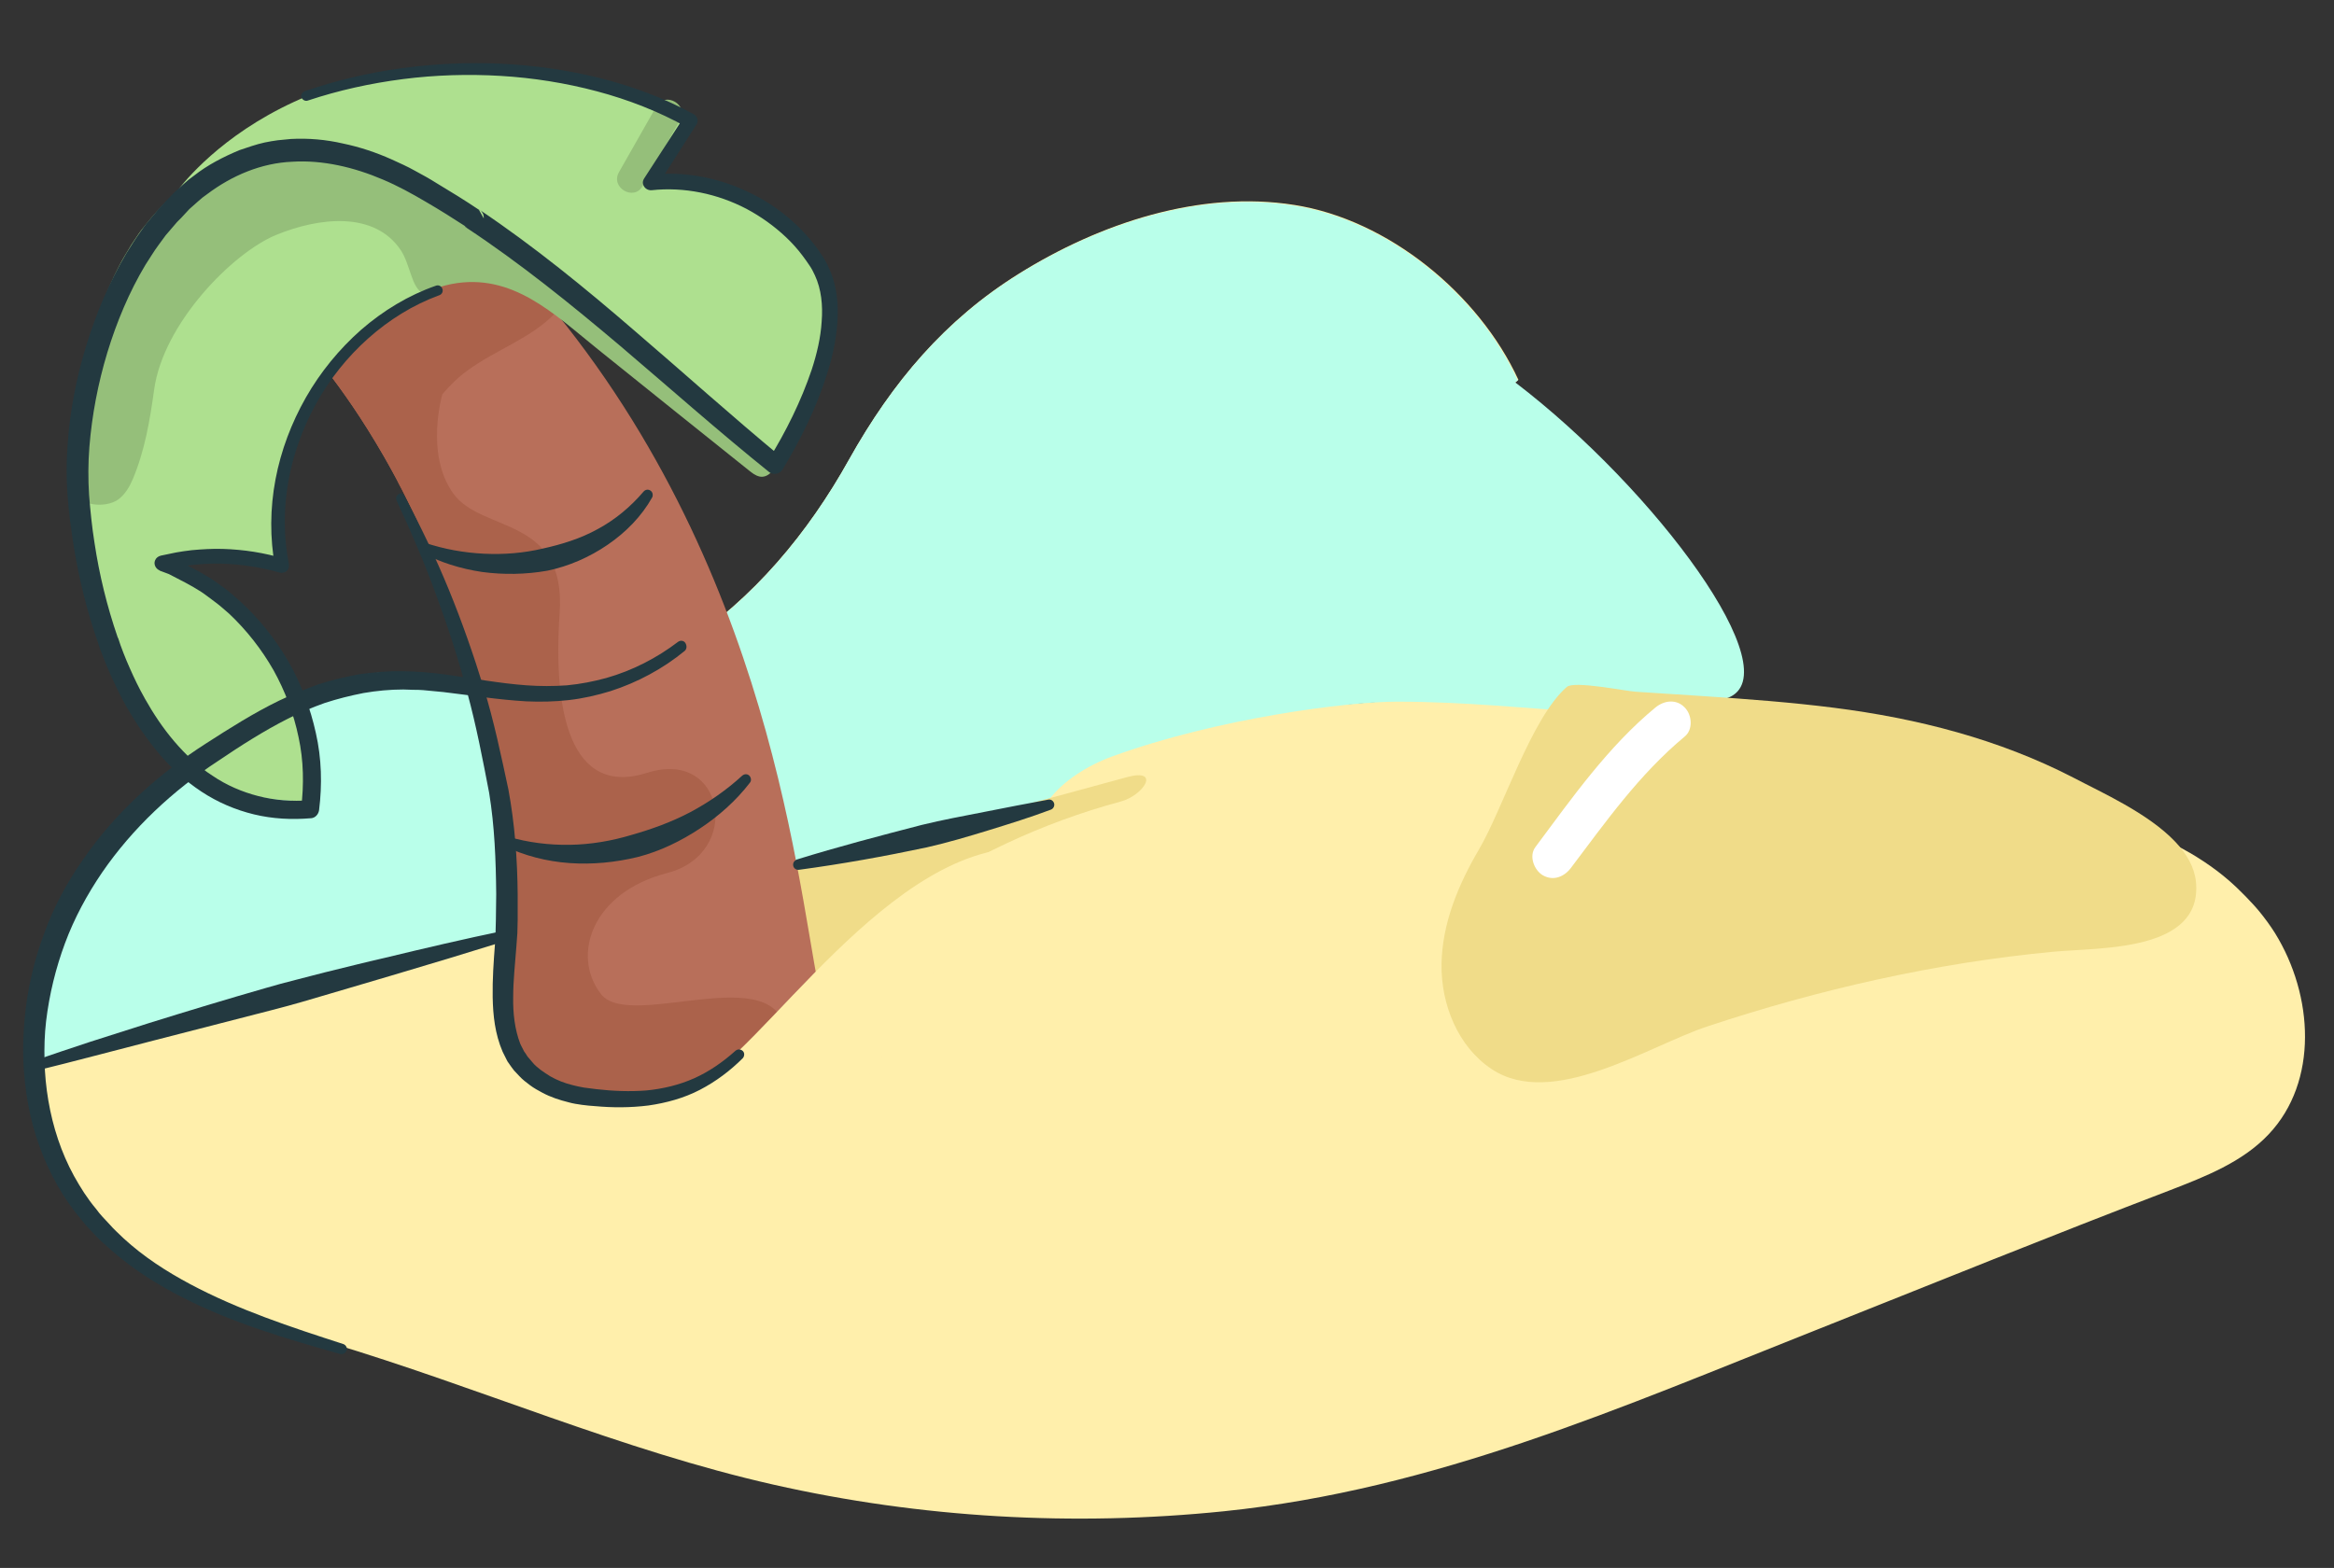
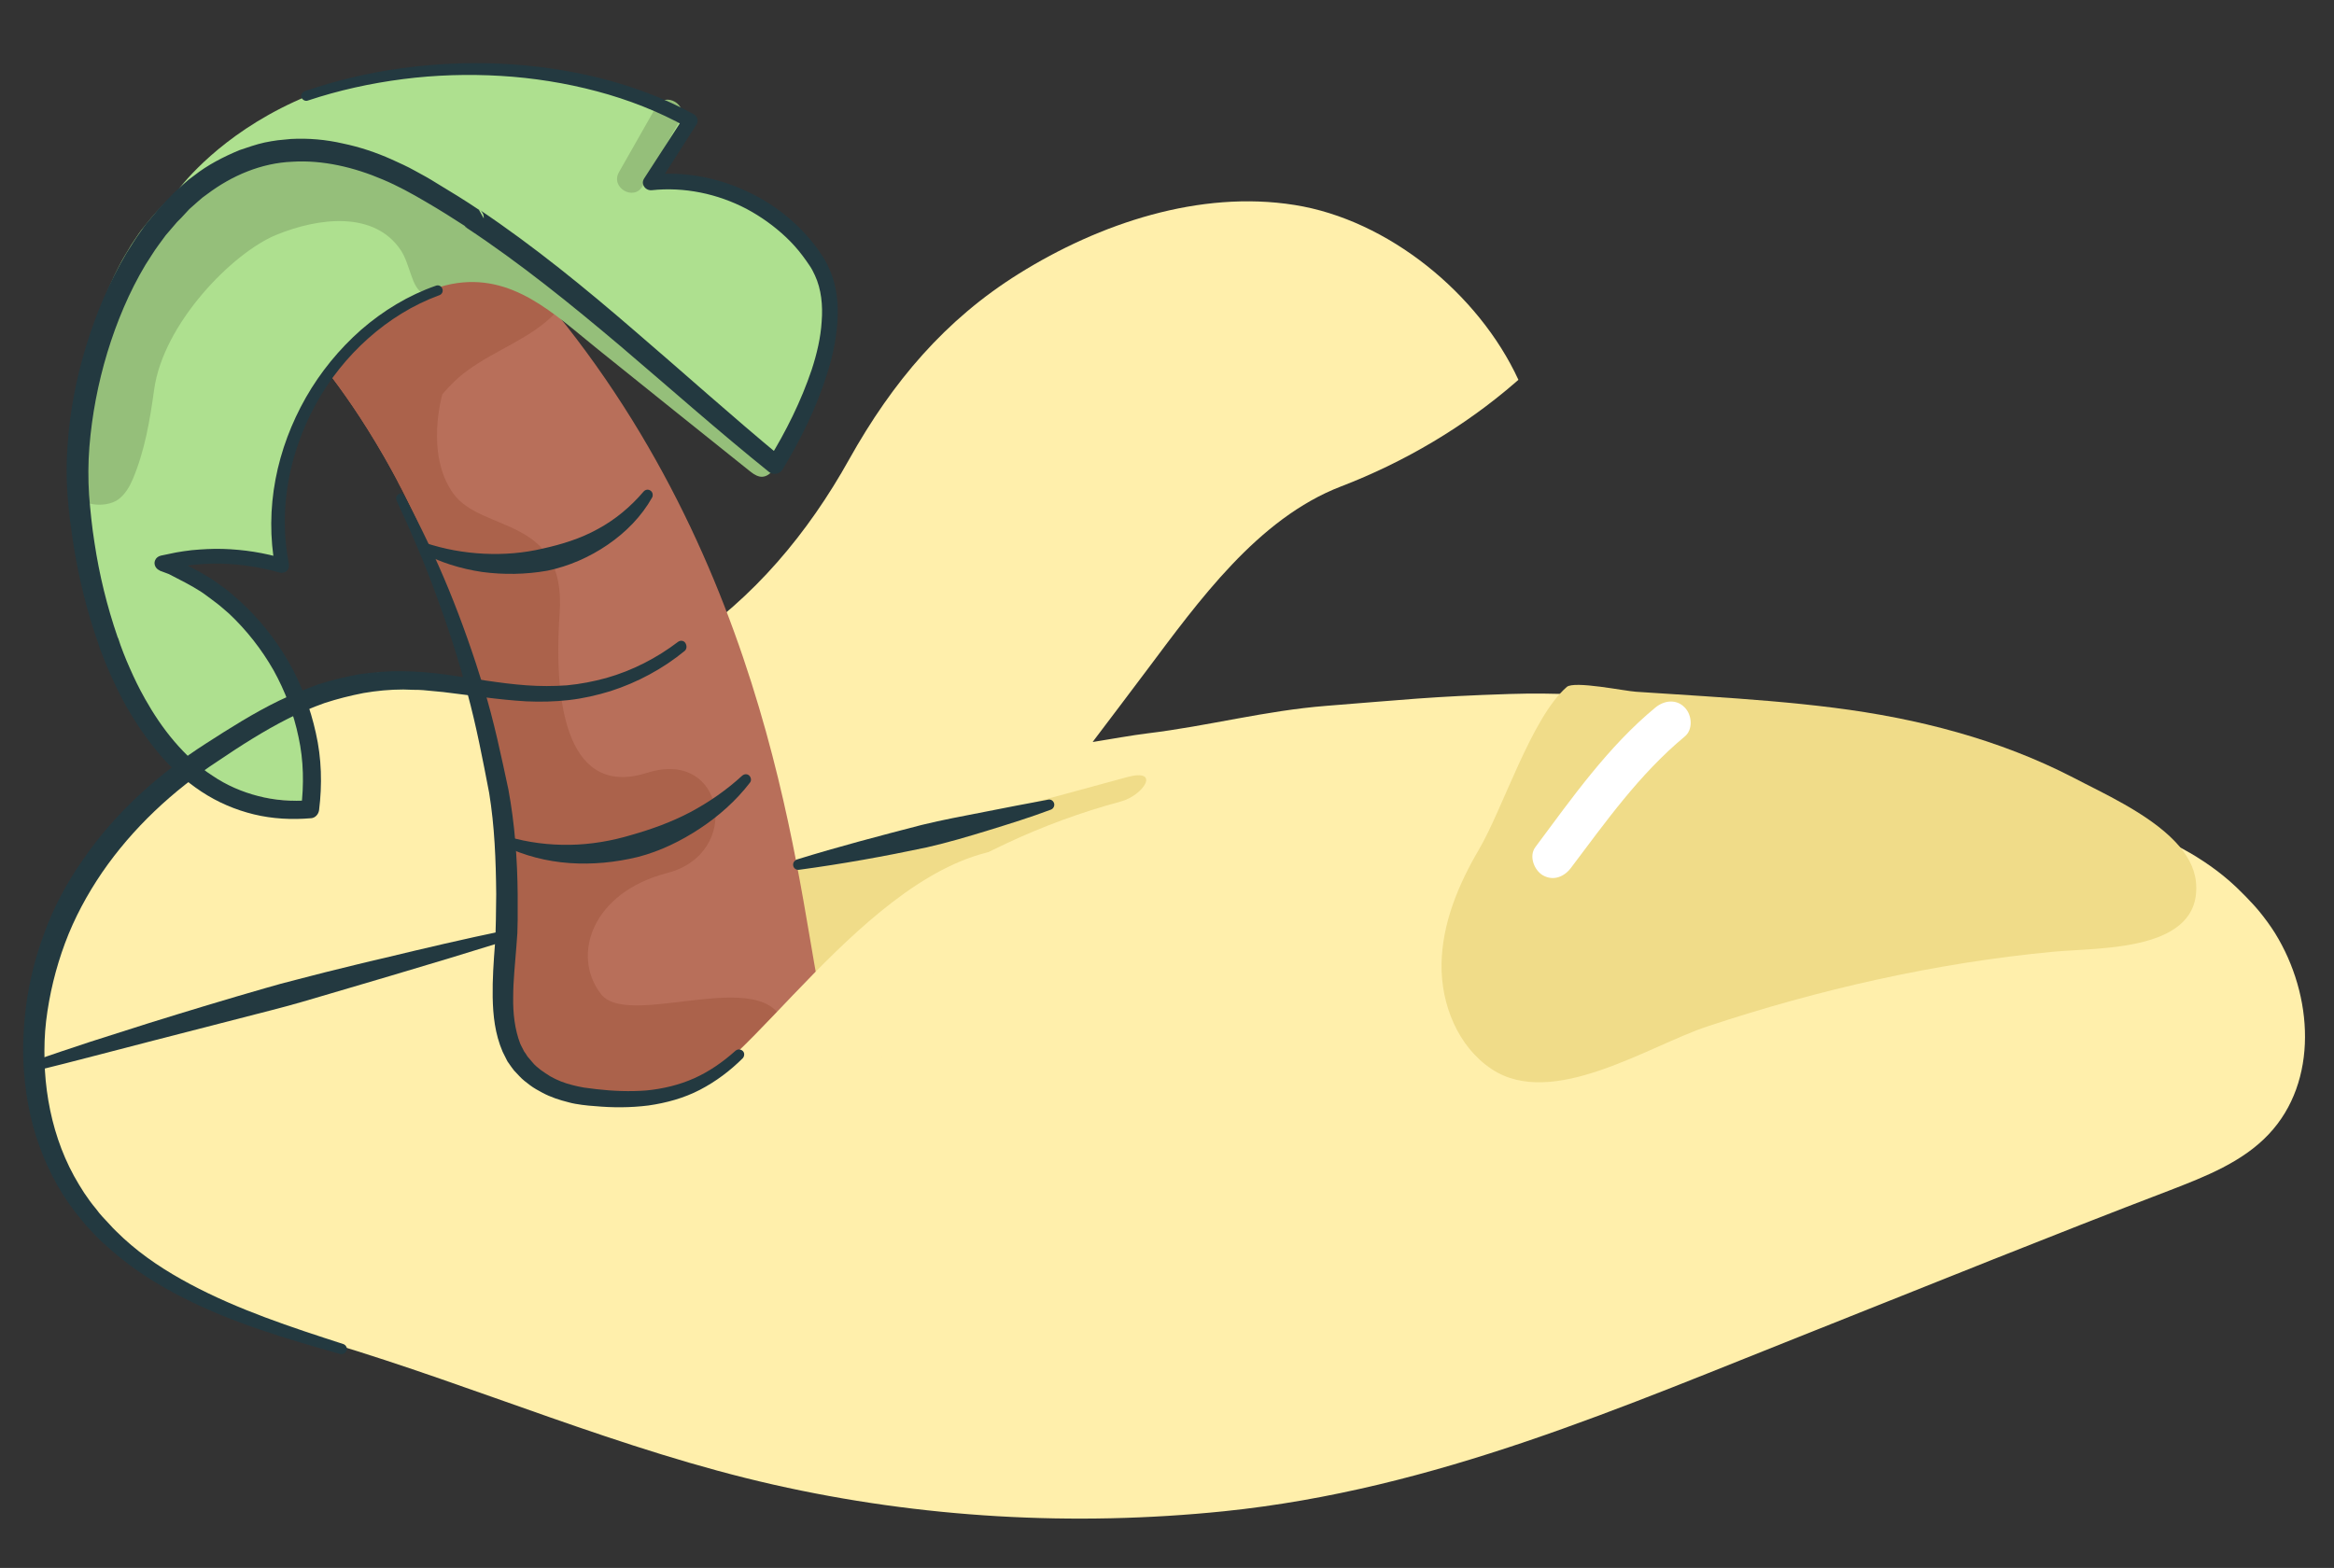
<svg xmlns="http://www.w3.org/2000/svg" version="1.1" id="Layer_1" x="0px" y="0px" width="728.6px" height="489.6px" viewBox="0 0 728.6 489.6" style="enable-background:new 0 0 728.6 489.6;" xml:space="preserve">
  <rect x="0" y="0" width="728.6" height="489.6" fill="#333333" stroke="none" />
  <style type="text/css">
	.st0{fill:#FFEFAB;}
	.st1{fill:#B9FFEA;}
	.st2{fill:#AEE08F;}
	.st3{fill:#F0DC89;}
	.st4{fill:#B86F5A;}
	.st5{fill:#AB624B;}
	.st6{fill:#95BF7A;}
	.st7{fill:#FFFFFF;}
	.st8{fill:#233940;}
</style>
  <g>
    <path class="st0" d="M708.2,354.2c-8.2,8.7-19.8,13.2-30.9,17.5c-36.9,14.1-73.4,28.9-110.1,43.5c-61.1,24.2-119,49.9-185.1,56.7   c-46.9,4.8-94.6,2.1-140.6-8.3c-47.4-10.7-92.3-30.5-138.8-44.4c-31.4-9.4-67.2-23.1-83.4-53.7c-14.6-27.5-10.4-62.6,5-88.9   c17.6-30.1,48.2-50.8,80.7-63.6c32.4-12.8,58.3,21.4,108.3-11.7c22-14.5,39-34.9,51.8-57.9c13.6-24.3,30-43.6,52.9-57.9   c25.3-15.8,56.6-26.2,86.1-21.5c29.2,4.6,57.5,27.7,69.9,54.6c-0.3,0.2-0.5,0.5-0.8,0.7c-16,13.9-34.8,25-54.6,32.6   c-26,10-44.5,35.9-60.7,57.5c-5.6,7.5-11.1,14.7-16.3,21.6c-0.2,0.2-0.3,0.5-0.5,0.7c5.6-0.9,12.2-2.1,17.1-2.7   c19-2.3,36.8-7.1,55.9-8.6c24.3-1.9,32.4-2.9,57.2-3.7c55.8-1.8,126.8,15.5,178,34.8c0,0,0,0,0,0c12.1,4.5,23.6,8.6,34.1,14.7   c0.1,0,0.1,0.1,0.2,0.1c5.8,3.4,11.3,7.4,16.3,12.5c0,0,0,0,0.1,0.1c0.8,0.8,1.7,1.7,2.6,2.7c0.1,0.1,0.2,0.2,0.3,0.3   c0.8,0.9,1.6,1.7,2.3,2.6c1.8,2.2,3.5,4.5,5,6.9C722.2,310.8,723.8,337.7,708.2,354.2" />
-     <path class="st1" d="M473,119.4c44,33.6,86.2,90.9,66.4,98.5c-26,10-59.9,1.2-103.4,1.2c-15.3,0-55.8,5.1-88.8,17.1   c-7.7,2.8-15.4,7.7-19.8,13.6c-49.7,13.6-96.1,22-146.4,35.1c-53.4,13.9-107.9,28.4-165.5,45.6c-1.7,0.7-3.3,1.3-5,2   c-1.1-19.2,3.9-39,13.6-55.7c17.6-30.2,48.3-50.8,80.7-63.6c32.5-12.8,58.3,21.4,108.4-11.7c22-14.5,39-34.9,51.8-57.9   c13.6-24.3,30-43.6,52.9-57.9c25.3-15.8,56.6-26.2,86.1-21.5c29.2,4.6,57.5,27.7,69.8,54.6" />
    <path class="st2" d="M54.7,60.5c0,0,36.1-53.3,124.5-37c0,0,24,4.6,36.4,13.1l-12.5,19.4c0,0,70.5,3.8,52,61.5l-11.3,23.3   c-0.8,1.6-4.7,1-6.2,0.1C218.5,127.9,120.3,22.7,54.7,60.5" />
    <path class="st3" d="M219.6,335.6c4.2-1.6,8.5-2.6,12.7-3.8c4.4-1.3,5.9-8.8,8.1-12c3.4-5,7.9-9.4,12.3-13.7   c8.8-8.7,18.4-16.6,28.5-23.7c20.8-14.5,44.1-25.5,68.6-32.1c7.2-1.9,12.8-10.6,1.9-7.6c-28,7.6-55.8,15.4-84.1,21.9   c-14.6,3.3-29.3,6.6-43.9,9.9c-4.7,1.1-42.1,7.1-42.8,10.4c-2.3,11,0.3,23,6.9,32.1c7.2,9.8,19,16,31.1,16.5L219.6,335.6z" />
    <path class="st4" d="M257,314.8c0.9,3.3-1.2,6.7-4.2,8.2c-2.7,1.4-4.9,2.4-7.3,3.7c-22.8,12.4-47.9,19-67.6,13.6   c-19.9-7.6-20.4-27.9-20.4-27.9c0.5-8.5,0.7-16.8,0.6-24.8c-0.2-21.9-2.6-42-6.4-60.1c-4.9-23.7-12-44.1-19.7-61.1   c-0.4-0.9-0.8-1.8-1.2-2.7c-1.2-2.7-2.5-5.2-3.7-7.7c-2.4-4.9-4.9-9.4-7.3-13.6c-13.4-23.3-25.4-35.8-26.3-36.6   c0,0,10.1-65.1,62.9-26.3c5.9,4.3,11.2,10.9,17.2,18.2C244.4,184.9,249.6,286.5,257,314.8" />
    <path class="st5" d="M245.4,326.7c-22.8,12.4-47.9,19-67.6,13.6c-23.3-5.9-20.4-27.9-20.4-27.9c0.5-8.5,0.7-16.8,0.6-24.8   c-0.2-21.9-2.6-42-6.4-60.1c-4.9-23.7-12-44.1-19.7-61.1c-0.4-0.9-0.8-1.8-1.2-2.7c-1.2-2.7-2.5-5.2-3.7-7.7c-0.5-1-1-2-1.5-3   c-0.2-0.4-0.5-0.9-0.7-1.3c-0.3-0.5-0.5-1-0.8-1.6c-0.5-0.9-1-1.9-1.5-2.8c-0.9-1.7-1.9-3.4-2.8-5c-13.4-23.3-25.4-35.8-26.3-36.6   c0,0,10.1-65.1,62.9-26.3c5.9,4.3,11.6,10.6,17.2,18.2c-7.5,8-18.8,11.6-27.7,18.2c-2.9,2.1-5.4,4.6-7.7,7.3l0,0   c0,0-5.5,18.6,3.4,31c8.9,12.4,35.4,6.9,33.2,37.5c-2.1,30.6,3.3,57.4,27.4,49.7c24.1-7.7,29.8,25.2,6.2,31.3   c-23.6,6.1-30,25.8-20.7,37.8C197.1,322.7,247.5,296.6,245.4,326.7" />
    <path class="st3" d="M679.1,262.9c3.5,3.7,5.9,7.8,6.4,12.4c2.2,22.1-30.3,20.5-44.7,21.9c-36.7,3.5-72.8,11.7-107.8,23.3   c-18.4,6.1-48.4,26-67.4,13.3c-10.5-7-15.8-20.2-15.6-32.8c0.2-12.6,5.2-24.7,11.6-35.6c7.6-12.9,16.4-41.2,27.5-50.9   c2.3-2,18.2,1.3,21.6,1.5c7.2,0.5,14.3,0.9,21.5,1.4c13.5,0.9,26.9,1.9,40.3,3.6c26,3.3,51.5,9.8,74.9,21.9   C655.9,247.4,670.6,253.9,679.1,262.9" />
    <path class="st0" d="M316.1,272.6c-0.4,0.2-0.8,0.4-1.3,0.6c2.3,1.4,3.1,5,0.1,6.7c-35.9,19.4-39,84.1-88.3,82.1   c-7.9-0.3-17.3-22.1-13.7-22.3c18.2-0.8,57.6-69.3,101.1-74.6C319,264.5,320.7,270.7,316.1,272.6" />
    <path class="st2" d="M156.7,84.3c-6.2,0.9-14.3,2.8-22.9,6.6c-0.1,0-0.2,0.1-0.2,0.1c-0.5,0.2-1,0.5-1.5,0.7   c-10.7,5-21.9,13-30.7,25.9c-1.5,2.3-2.9,4.8-4,7.5c-5.1,11.8-10.6,23.9-10.4,40.2c0,2,2.4,7.4,0.6,7.9c-0.6,0.2,1.2,3.8,0.6,3.8   c-11.1-1.5-29.3-6.2-33.7-1.7c0,0-0.2,0-0.2,0c-0.7,0.7-0.8,1.4-0.8,2v0c1.2,1.9,5.6,3.6,12.1,6.6c20.9,14.5,34,40.5,31.7,65.9   c-0.3,0.1-0.7,0.2-1,0.2c-10.7,0.6-36.3-1.1-53.6-30.2c0,0-0.1-0.1-0.1-0.2c-3.2-5.4-6.2-11.8-8.6-19.4c0,0,0-0.1,0-0.1   c-3.9-11.7-6.6-26.1-7.8-43.8c0-0.1,0-0.2,0-0.2c-0.6-10,0.6-22.1,1.1-34.3c0,0,0-0.1,0-0.1c0.2-4.5,0.7-9.1,1.6-13.7   c0.1-0.3,0.1-0.7,0.2-1c0.4-2.1,0.9-4.1,1.5-6.2c0.2-0.5,0.3-1,0.4-1.5c0.2-0.6,0.3-1.1,0.5-1.7c0.3-1.1,0.7-2.2,1.1-3.3   c0,0,0-0.1,0-0.1c0.4-1.1,0.8-2.1,1.2-3.2c0.2-0.5,0.4-1.1,0.7-1.6c0.2-0.5,0.5-1.1,0.7-1.6c0.2-0.5,0.5-1,0.7-1.6   c0.3-0.5,0.5-1.1,0.8-1.6c0.3-0.5,0.5-1,0.8-1.6c0.5-1,1.1-2.1,1.7-3.1c0.6-1,1.2-2,1.8-3c0-0.1,0.1-0.1,0.1-0.2   c0.6-0.9,1.2-1.8,1.8-2.7c0.1-0.1,0.2-0.2,0.2-0.3c0.2-0.3,0.4-0.5,0.5-0.8c0.7-1,1.4-2,2.2-2.9c8.4-10.6,19.5-19,33.4-23   c0.5-0.2,1.1-0.3,1.6-0.4c1-0.3,2.1-0.5,3.2-0.8c0.6-0.1,1.2-0.3,1.7-0.3h0c0.8,0,1.6-0.3,2.4-0.4c0.1,0,0.2,0,0.3,0   c15.1-2,27.2,2,38.5,8.7c0.7,0.4,1.5,0.9,2.2,1.3c0.2,0.1,0.4,0.2,0.6,0.4c1,0.6,2,1.3,2.9,1.9c5,3.3,9.9,7,14.9,10.9   c0,0,0.1,0.1,0.1,0.1c0,0,0,0,0,0c3.5,2.7,7.1,5.4,10.8,8.1c0,0,0,0,0.1,0C161.7,78.8,160.5,83.8,156.7,84.3" />
    <path class="st6" d="M240.6,147.6c-0.9,0.9-2.2,1.5-3.5,1.2c-1.3-0.3-2.3-1.1-3.3-1.9c-15.7-12.6-31.4-25.1-47-37.7   c-13.7-11-26.8-24.2-45.9-20.5c-2.4,0.5-4.8,1.2-7,2.1c-0.1,0-0.2,0.1-0.2,0.1c-0.2,0.1-0.5,0.2-0.7,0.3c-0.3,0.1-0.5,0.2-0.8,0.4   c-3.7-1.4-4.1-9-7.1-13.5c-8.2-12.2-25.4-10.3-39-4.7c-13.5,5.6-35.2,27.6-38,48.4c-1.3,9.4-2.9,18.9-6.6,27.7   c-1,2.4-2.4,4.8-4.5,6.4c-2.1,1.6-5.7,2-8.2,1.5c-1.2-0.2-2-0.7-2.6-1.3C25.3,146,26.5,134,27,121.7c0.2-4.5,0.7-9.1,1.6-13.7   c0.1-0.3,0.1-0.7,0.2-1c0.4-2.1,0.9-4.1,1.5-6.2c0.2-0.5,0.3-1,0.4-1.5c0.2-0.6,0.3-1.1,0.5-1.7c0.3-1.1,0.7-2.2,1.1-3.3   c0,0,0-0.1,0-0.1c0.4-1.1,0.8-2.1,1.2-3.2c0.2-0.5,0.4-1.1,0.7-1.6c0.2-0.5,0.5-1.1,0.7-1.6c0.2-0.5,0.5-1,0.7-1.6   c0.3-0.5,0.5-1.1,0.8-1.6c0.3-0.5,0.5-1.1,0.8-1.6c0.5-1,1.1-2.1,1.7-3.1c0.6-1,1.2-2,1.8-3c0-0.1,0.1-0.1,0.1-0.2   c0.6-0.9,1.2-1.8,1.8-2.7c0.9-1.4,1.9-2.7,3-4c8.6-10.9,20.1-19.1,33.4-23c0.5-0.2,1.1-0.3,1.6-0.4c1-0.3,2.1-0.5,3.2-0.8   c0.6-0.1,1.2-0.3,1.7-0.3h0c0.8,0,1.6-0.3,2.4-0.4c0.1,0,0.2,0,0.3,0c13.7-1.7,26.6,1.8,38.5,8.7c0.7,0.4,1.5,0.9,2.2,1.3   c0.2,0.1,0.4,0.2,0.6,0.4c6.2,3.9,11.9,8.6,17.9,12.8c0,0,0.1,0.1,0.1,0.1c7.8,5.5,15.4,11,22.8,17c0.2,0.1,0.3,0.2,0.4,0.4   c22.6,18.2,45.3,36.3,67.9,54.5c1.1,0.9,2.2,1.8,2.7,3.1C242.3,144.7,241.7,146.4,240.6,147.6" />
    <path class="st6" d="M204.9,33.2c-3.9,6.9-7.8,13.7-11.7,20.6c-2.7,4.8,4.7,9.1,7.4,4.3c3.9-6.9,7.8-13.7,11.7-20.6   C215.1,32.8,207.7,28.4,204.9,33.2" />
    <path class="st7" d="M516.8,220.9c-14.8,12.2-26.1,28.3-37.5,43.6c-2.1,2.8-0.4,7.2,2.3,8.8c3.3,1.9,6.7,0.5,8.8-2.3   c10.8-14.3,21.3-29.2,35.5-41c2.7-2.2,2.3-6.8,0-9.1C523.3,218.2,519.5,218.7,516.8,220.9" />
    <path class="st8" d="M213.8,203.2c-6.8,5.6-14.8,9.9-23.2,12.6c-4.2,1.3-8.6,2.3-13,2.8c-4.4,0.5-8.9,0.6-13.3,0.4   c-8.8-0.5-17.4-1.9-25.9-2.9c-2.1-0.2-4.2-0.4-6.3-0.6c-1.1-0.1-2.1-0.1-3.1-0.1c-1,0-2.1-0.1-3.1-0.1c-4.2,0-8.3,0.4-12.4,1.1   c-4.1,0.8-8.1,1.8-12.1,3.1c-3.9,1.4-7.8,3-11.5,4.9c-7.5,3.8-14.7,8.4-21.8,13.2c-14.2,9.3-26.7,21-36.2,34.8   c-4.7,6.9-8.7,14.3-11.6,22.1c-2.9,7.8-4.9,16-5.9,24.3c-0.5,4.2-0.6,8.3-0.5,12.5c0.1,4.1,0.5,8.3,1.2,12.4c1.4,8.2,4,16.2,8,23.5   c2,3.6,4.2,7.1,6.9,10.3c1.2,1.7,2.7,3.2,4.1,4.7l1.1,1.2l1.1,1.1l2.3,2.2c6.2,5.7,13.3,10.3,20.8,14.3c15,8,31.4,13.4,47.8,18.7   c0.8,0.3,1.3,1.2,1,2c-0.3,0.8-1.1,1.3-2,1.1c-16.6-4.7-33.4-9.6-49.1-17.6c-7.8-4-15.4-8.7-22.1-14.6l-2.5-2.2l-1.2-1.1l-1.2-1.2   c-1.5-1.6-3.1-3.2-4.5-5c-2.9-3.4-5.5-7.1-7.7-11c-4.4-7.8-7.5-16.4-9.1-25.2c-0.8-4.4-1.3-8.8-1.5-13.4c-0.2-4.4,0-8.9,0.4-13.4   c0.8-8.9,2.8-17.7,5.9-26.1c1.5-4.2,3.3-8.3,5.4-12.3c2.1-4,4.4-7.7,7-11.4c10.1-14.7,23.7-26.8,38.4-36.2   c7.3-4.7,14.7-9.4,22.7-13.3c4-1.9,8.1-3.6,12.3-5.1c4.3-1.4,8.6-2.4,13-3.2c4.4-0.6,8.9-1,13.4-0.9c1.1,0,2.2,0.1,3.3,0.1   c1.1,0.1,2.2,0.1,3.3,0.2c2.2,0.2,4.4,0.4,6.5,0.7c8.7,1.2,17.1,2.8,25.5,3.4c4.2,0.3,8.4,0.3,12.6,0c4.2-0.4,8.3-1.2,12.3-2.3   c8.1-2.3,15.7-6.2,22.4-11.3l0,0c0.7-0.5,1.7-0.4,2.2,0.3C214.5,201.6,214.4,202.6,213.8,203.2" />
    <path class="st8" d="M248.7,268.4c12.9-4,25.9-7.4,39-10.8c6.5-1.6,13.1-2.8,19.7-4.1c6.6-1.3,13.2-2.6,19.8-3.8   c0.9-0.2,1.7,0.4,1.9,1.3c0.1,0.8-0.3,1.5-1,1.8c-6.4,2.4-12.8,4.4-19.3,6.4c-6.5,2-12.9,3.9-19.5,5.4c-13.2,2.8-26.5,5.2-39.9,7   c-0.9,0.1-1.7-0.5-1.8-1.4C247.5,269.4,248,268.7,248.7,268.4" />
    <path class="st8" d="M10.1,331.4c6-2.1,12.1-4.1,18.1-6.1l18.2-5.8c12.2-3.8,24.4-7.5,36.6-11l4.6-1.3l4.6-1.2   c3.1-0.8,6.2-1.6,9.3-2.4c6.2-1.5,12.4-3.1,18.6-4.5c12.4-3,24.8-5.9,37.3-8.5c0.9-0.2,1.7,0.4,1.9,1.2c0.2,0.8-0.3,1.6-1.1,1.9   c-12.2,3.8-24.4,7.5-36.6,11.1l-18.3,5.4c-3.1,0.9-6.1,1.8-9.2,2.7c-3.1,0.9-6.1,1.7-9.2,2.5L48,324.9l-18.5,4.8   c-6.2,1.6-12.3,3.2-18.5,4.7c-0.9,0.2-1.7-0.3-1.9-1.2C8.9,332.5,9.4,331.7,10.1,331.4" />
    <path class="st8" d="M126.2,154.8c5.1,9.5,9.8,19.3,13.9,29.3c4.1,10,7.7,20.3,10.9,30.7c3.2,10.4,5.4,21,7.7,31.7   c2,10.8,2.8,21.8,2.9,32.7c0,2.7,0,5.4,0,8.1c0,1.3-0.1,2.7-0.1,4.1c-0.1,1.4-0.2,2.8-0.3,4.1c-0.4,5.4-1,10.7-1,15.8   c-0.1,5.1,0.5,10.2,2.2,14.6c0.2,0.5,0.5,1,0.8,1.6l0.4,0.8l0.5,0.7c0.3,0.5,0.6,1,1,1.4l1.1,1.3c0.7,0.9,1.7,1.7,2.6,2.4   c1,0.7,2,1.4,3,2c2.1,1.2,4.4,2.1,6.8,2.7c1.2,0.3,2.4,0.6,3.7,0.8c1.2,0.2,2.6,0.3,3.9,0.5c5.2,0.6,10.4,0.8,15.6,0.4   c5.1-0.5,10.2-1.7,14.9-3.8c4.7-2.1,9-5.1,12.9-8.6l0,0c0.7-0.6,1.7-0.5,2.3,0.1c0.6,0.6,0.5,1.6,0,2.2c-3.9,3.9-8.4,7.3-13.4,9.9   c-5,2.6-10.5,4.1-16.1,4.9c-5.6,0.7-11.2,0.7-16.6,0.2c-1.4-0.1-2.7-0.2-4.1-0.4c-1.4-0.2-2.8-0.4-4.2-0.8c-2.8-0.7-5.6-1.6-8.2-3   c-1.3-0.7-2.6-1.4-3.8-2.3c-1.2-0.9-2.4-1.8-3.4-2.9l-1.6-1.7c-0.5-0.6-0.9-1.2-1.4-1.9l-0.7-1l-0.5-1c-0.3-0.7-0.7-1.3-1-2   c-2.4-5.6-3-11.4-3.1-17c-0.1-5.6,0.3-11.1,0.7-16.4c0.1-1.3,0.2-2.6,0.2-3.9c0-1.3,0.1-2.6,0.1-3.9c0-2.7,0.1-5.3,0.1-8   c-0.1-10.6-0.5-21.2-2.2-31.6c-2-10.4-4-20.9-6.8-31.2c-2.7-10.3-6-20.5-9.7-30.5c-3.6-10-7.9-19.9-12.4-29.6l0,0   c-0.4-0.8,0-1.7,0.8-2.1C124.9,153.8,125.8,154.1,126.2,154.8" />
    <path class="st8" d="M95.1,28.5c9.8-3.4,20-5.8,30.3-7.2c10.3-1.4,20.7-1.9,31.1-1.4c10.4,0.5,20.8,2,30.9,4.5   c10.1,2.6,20,6.2,29.2,11.3c1.1,0.6,1.5,2,0.9,3.1l-0.1,0.1l0,0l-12.4,19.4l-2.3-3.7c11.1-1.3,22.5,1,32.4,6.1   c5,2.5,9.6,5.8,13.6,9.6c2,1.9,3.9,4,5.6,6.2c0.9,1.1,1.6,2.3,2.4,3.4c0.8,1.2,1.5,2.5,2.1,3.9c2.5,5.4,3,11.3,2.6,16.9   c-0.4,5.6-1.6,11.1-3.3,16.3c-3.3,10.5-8.2,20.3-13.8,29.6c-0.8,1.3-2.6,1.8-3.9,1c-0.1-0.1-0.2-0.1-0.3-0.2l0,0   c-15.9-12.8-31.1-26.3-46.5-39.4c-15.5-13.1-31.2-25.8-48-36.9l-0.5-0.4c0.2,0.3,0.6,0.5,0.6,0.4c0,0-0.2-0.1-0.7-0.6   c-0.2-0.3-0.5-0.7-0.6-1.1c-0.1-0.2-0.1-0.4-0.1-0.6c0-0.2,0-0.3,0-0.5l1.5,2.7c-4.3-2.8-8.6-5.5-12.9-8c-4.4-2.6-8.8-5-13.3-6.9   c-9.1-3.9-18.9-6.2-28.4-5.6c-9.6,0.4-18.8,4.3-26.5,10.1l-1.5,1.1c-0.5,0.4-0.9,0.8-1.4,1.2l-2.7,2.4L56.6,68l-1.3,1.3   c-0.4,0.5-0.8,0.9-1.2,1.4l-2.4,2.8c-0.7,1-1.5,2-2.2,3c-1.5,2-2.7,4.1-4.1,6.2c-5.1,8.5-9,17.9-11.9,27.4   c-2.9,9.6-4.8,19.5-5.6,29.5c-0.4,5-0.4,10-0.1,14.9c0.4,5,0.9,10,1.7,15c1.5,10,3.9,19.8,7.2,29.4l0.1,0.3c0,0,0-0.2,0-0.1   l0.1,0.2l0.1,0.3l0.2,0.6l0.4,1.2l0.9,2.4c0.6,1.6,1.3,3.2,2,4.8c1.4,3.2,2.9,6.3,4.6,9.3l0.2,0.4c-0.1-0.2-0.2-0.4-0.3-0.6   l0.2,0.4c2.7,4.8,5.7,9.3,9.2,13.4c3.5,4.1,7.4,7.8,11.9,10.7c4.4,3,9.3,5.1,14.4,6.4c5.1,1.3,10.5,1.7,15.9,1.3l-2.6,2.5   c0.9-7.3,0.8-14.9-0.8-22.2c-1.5-7.3-4.2-14.4-7.8-20.9c-3.7-6.5-8.4-12.5-13.8-17.6c-1.4-1.2-2.8-2.5-4.3-3.6   c-1.5-1.1-3-2.3-4.5-3.3c-3.1-2-6.5-3.7-10-5.5l0,0c-0.8-0.4-1.3-1.3-1.3-2.2v0l1.6,2.3l-3.2-1.2l-0.1-0.1   c-1.2-0.5-1.9-1.9-1.4-3.1c0.3-0.8,1-1.3,1.8-1.5c1.6-0.3,3.2-0.7,4.8-1c1.6-0.3,3.2-0.5,4.8-0.7c3.2-0.3,6.5-0.5,9.8-0.4   c6.5,0.2,13,1.2,19.2,3.1l-2.9,2.6c-1.7-9.1-1.6-18.4,0.1-27.4c1.7-9,5-17.7,9.5-25.6c4.5-7.9,10.4-15.1,17.2-21.1   c6.9-6,14.8-10.8,23.4-13.8c0.8-0.3,1.7,0.1,2,1c0.3,0.8-0.1,1.7-1,2c-8.2,3-15.7,7.7-22.2,13.5c-6.5,5.8-12,12.7-16.2,20.3   c-4.2,7.6-7.2,15.9-8.7,24.4c-1.5,8.5-1.5,17.3,0.2,25.8c0.2,1.2-0.5,2.4-1.8,2.6c-0.4,0.1-0.7,0.1-1.1,0l0,0   c-5.9-1.7-11.9-2.6-18.1-2.8c-3.1-0.1-6.1,0.1-9.1,0.4c-1.5,0.2-3,0.4-4.5,0.7c-1.5,0.3-3,0.7-4.4,1l0.2-4.6l3.2,1.2   c1,0.4,1.6,1.3,1.6,2.3v0v0l-1.3-2.2c3.5,1.7,7,3.4,10.5,5.6c1.8,1.1,3.3,2.3,5,3.5c1.6,1.2,3.1,2.6,4.6,3.9   c5.9,5.4,11,11.8,15,18.7c4,7,6.9,14.6,8.6,22.4c1.8,7.9,2,16.1,1,24.1c-0.2,1.3-1.2,2.4-2.5,2.5l-0.1,0   c-5.9,0.5-11.9,0.2-17.7-1.2c-5.8-1.4-11.4-3.8-16.4-7.1c-5-3.3-9.4-7.3-13.2-11.8c-3.8-4.5-7.1-9.3-10-14.4l0.2,0.4   c-0.2-0.3-0.4-0.6-0.5-0.9l0.2,0.4c-1.8-3.2-3.4-6.5-4.9-9.8c-0.7-1.7-1.5-3.3-2.1-5l-1-2.5l-0.5-1.3l-0.2-0.7l-0.1-0.3l-0.1-0.2   l-0.1-0.4l0.1,0.3c-3.5-9.9-6-20.1-7.7-30.5c-0.8-5.2-1.5-10.4-1.9-15.6c-0.4-5.3-0.4-10.6,0-15.9c0.7-10.5,2.7-20.9,5.8-31   c3.1-10.1,7.2-19.9,12.6-29c1.4-2.2,2.8-4.5,4.4-6.7c0.8-1.1,1.5-2.2,2.4-3.2l2.6-3.1c0.4-0.5,0.8-1,1.3-1.5l1.4-1.5   c0.9-1,1.9-1.9,2.8-2.9l3-2.7c0.5-0.4,1-0.9,1.5-1.3l1.6-1.2c4.3-3.4,9.2-5.9,14.2-8l3.9-1.3l1-0.3l1-0.3l2-0.5   c1.4-0.3,2.7-0.5,4.1-0.7c1.4-0.1,2.7-0.3,4.1-0.4c5.5-0.3,11,0.2,16.2,1.4c5.3,1.1,10.4,2.8,15.3,5c2.4,1.1,4.9,2.2,7.2,3.5   c2.4,1.3,4.6,2.5,6.8,3.9c4.5,2.7,8.9,5.4,13.2,8.3l1.5,2.7c0-0.2,0-0.3,0-0.5c0-0.2-0.1-0.4-0.1-0.6c-0.1-0.4-0.4-0.8-0.6-1.1   c-0.5-0.5-0.7-0.6-0.7-0.6c-0.1,0,0.3,0.2,0.6,0.5l-0.5-0.4c17,11.4,32.9,24.4,48.3,37.7c15.4,13.2,30.5,26.8,46.1,39.7l-4.2,0.7   c5.5-8.9,10.2-18.4,13.5-28.2c1.6-4.9,2.8-10,3.1-15c0.4-5-0.1-10.1-2.1-14.4c-0.5-1.1-1-2.1-1.7-3.1c-0.7-1-1.4-2.1-2.2-3.1   c-1.5-2-3.2-3.9-5.1-5.7c-3.7-3.5-7.9-6.5-12.4-8.9c-9-4.7-19.4-6.9-29.6-5.8l0,0c-1.3,0.1-2.5-0.8-2.7-2.1   c-0.1-0.6,0.1-1.1,0.4-1.6l12.5-19.3l0.8,3.3c-8.8-4.9-18.3-8.6-28.1-11.2c-9.8-2.6-19.9-4.2-30-4.8c-10.1-0.6-20.4-0.3-30.5,1   c-10.1,1.3-20.1,3.5-29.7,6.7c-0.8,0.3-1.7-0.2-2-1C93.8,29.7,94.3,28.8,95.1,28.5" />
    <path class="st8" d="M158.4,261.2c6.4,1.9,13,2.7,19.5,2.6c6.5-0.1,13-1.2,19.3-3.1c6.3-1.8,12.4-4,18.3-7.1   c5.8-3.1,11.3-6.9,16.2-11.4l0,0c0.7-0.6,1.7-0.6,2.3,0.1c0.5,0.6,0.6,1.5,0.1,2.1c-4.3,5.6-9.7,10.4-15.6,14.3   c-5.9,3.9-12.4,7.1-19.4,8.9c-7,1.7-14.2,2.4-21.3,1.9c-7.1-0.5-14.2-2.3-20.5-5.4c-0.8-0.4-1.1-1.3-0.7-2.1   C156.8,261.3,157.7,260.9,158.4,261.2L158.4,261.2z" />
    <path class="st8" d="M132.7,169.5c6,2,12.2,3.1,18.4,3.4c6.2,0.3,12.4-0.2,18.3-1.6c5.9-1.3,11.8-3.1,17.2-6.1   c5.4-2.9,10.2-6.9,14.3-11.7l0,0c0.6-0.7,1.6-0.8,2.3-0.2c0.6,0.5,0.7,1.4,0.4,2c-3.3,5.9-8.2,10.9-13.9,14.8   c-5.7,3.9-12.1,6.7-18.8,8.1c-6.8,1.2-13.7,1.3-20.4,0.4c-6.7-1-13.2-3-19.1-6.2c-0.8-0.4-1.1-1.4-0.7-2.2   C131.2,169.6,132,169.3,132.7,169.5L132.7,169.5z" />
  </g>
</svg>